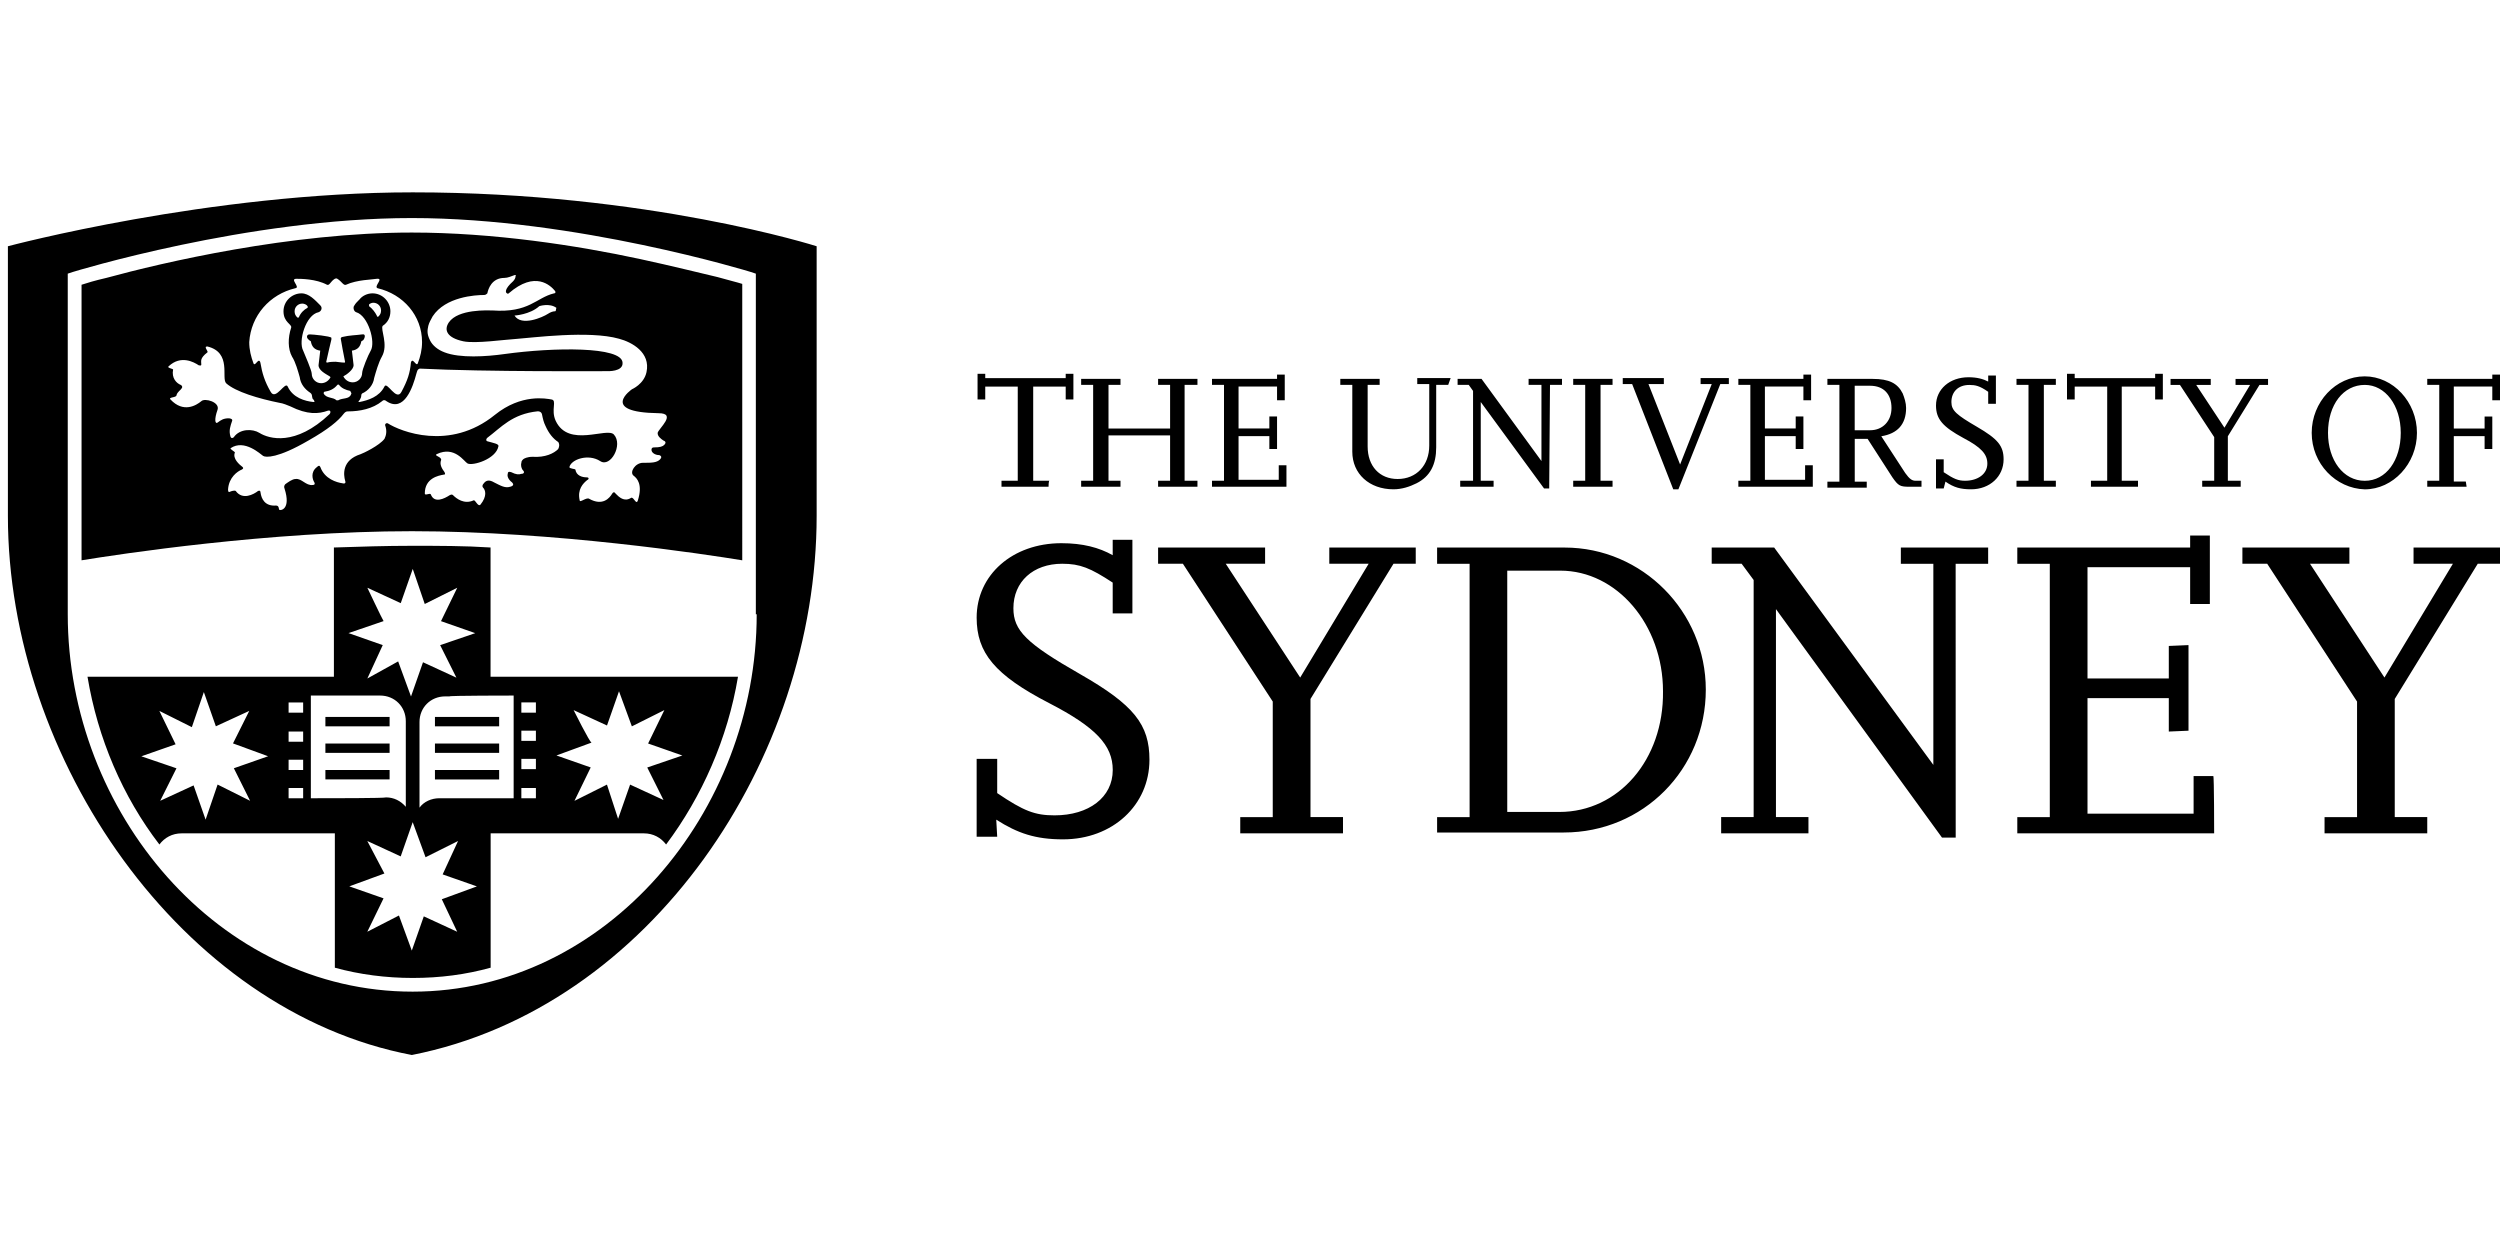
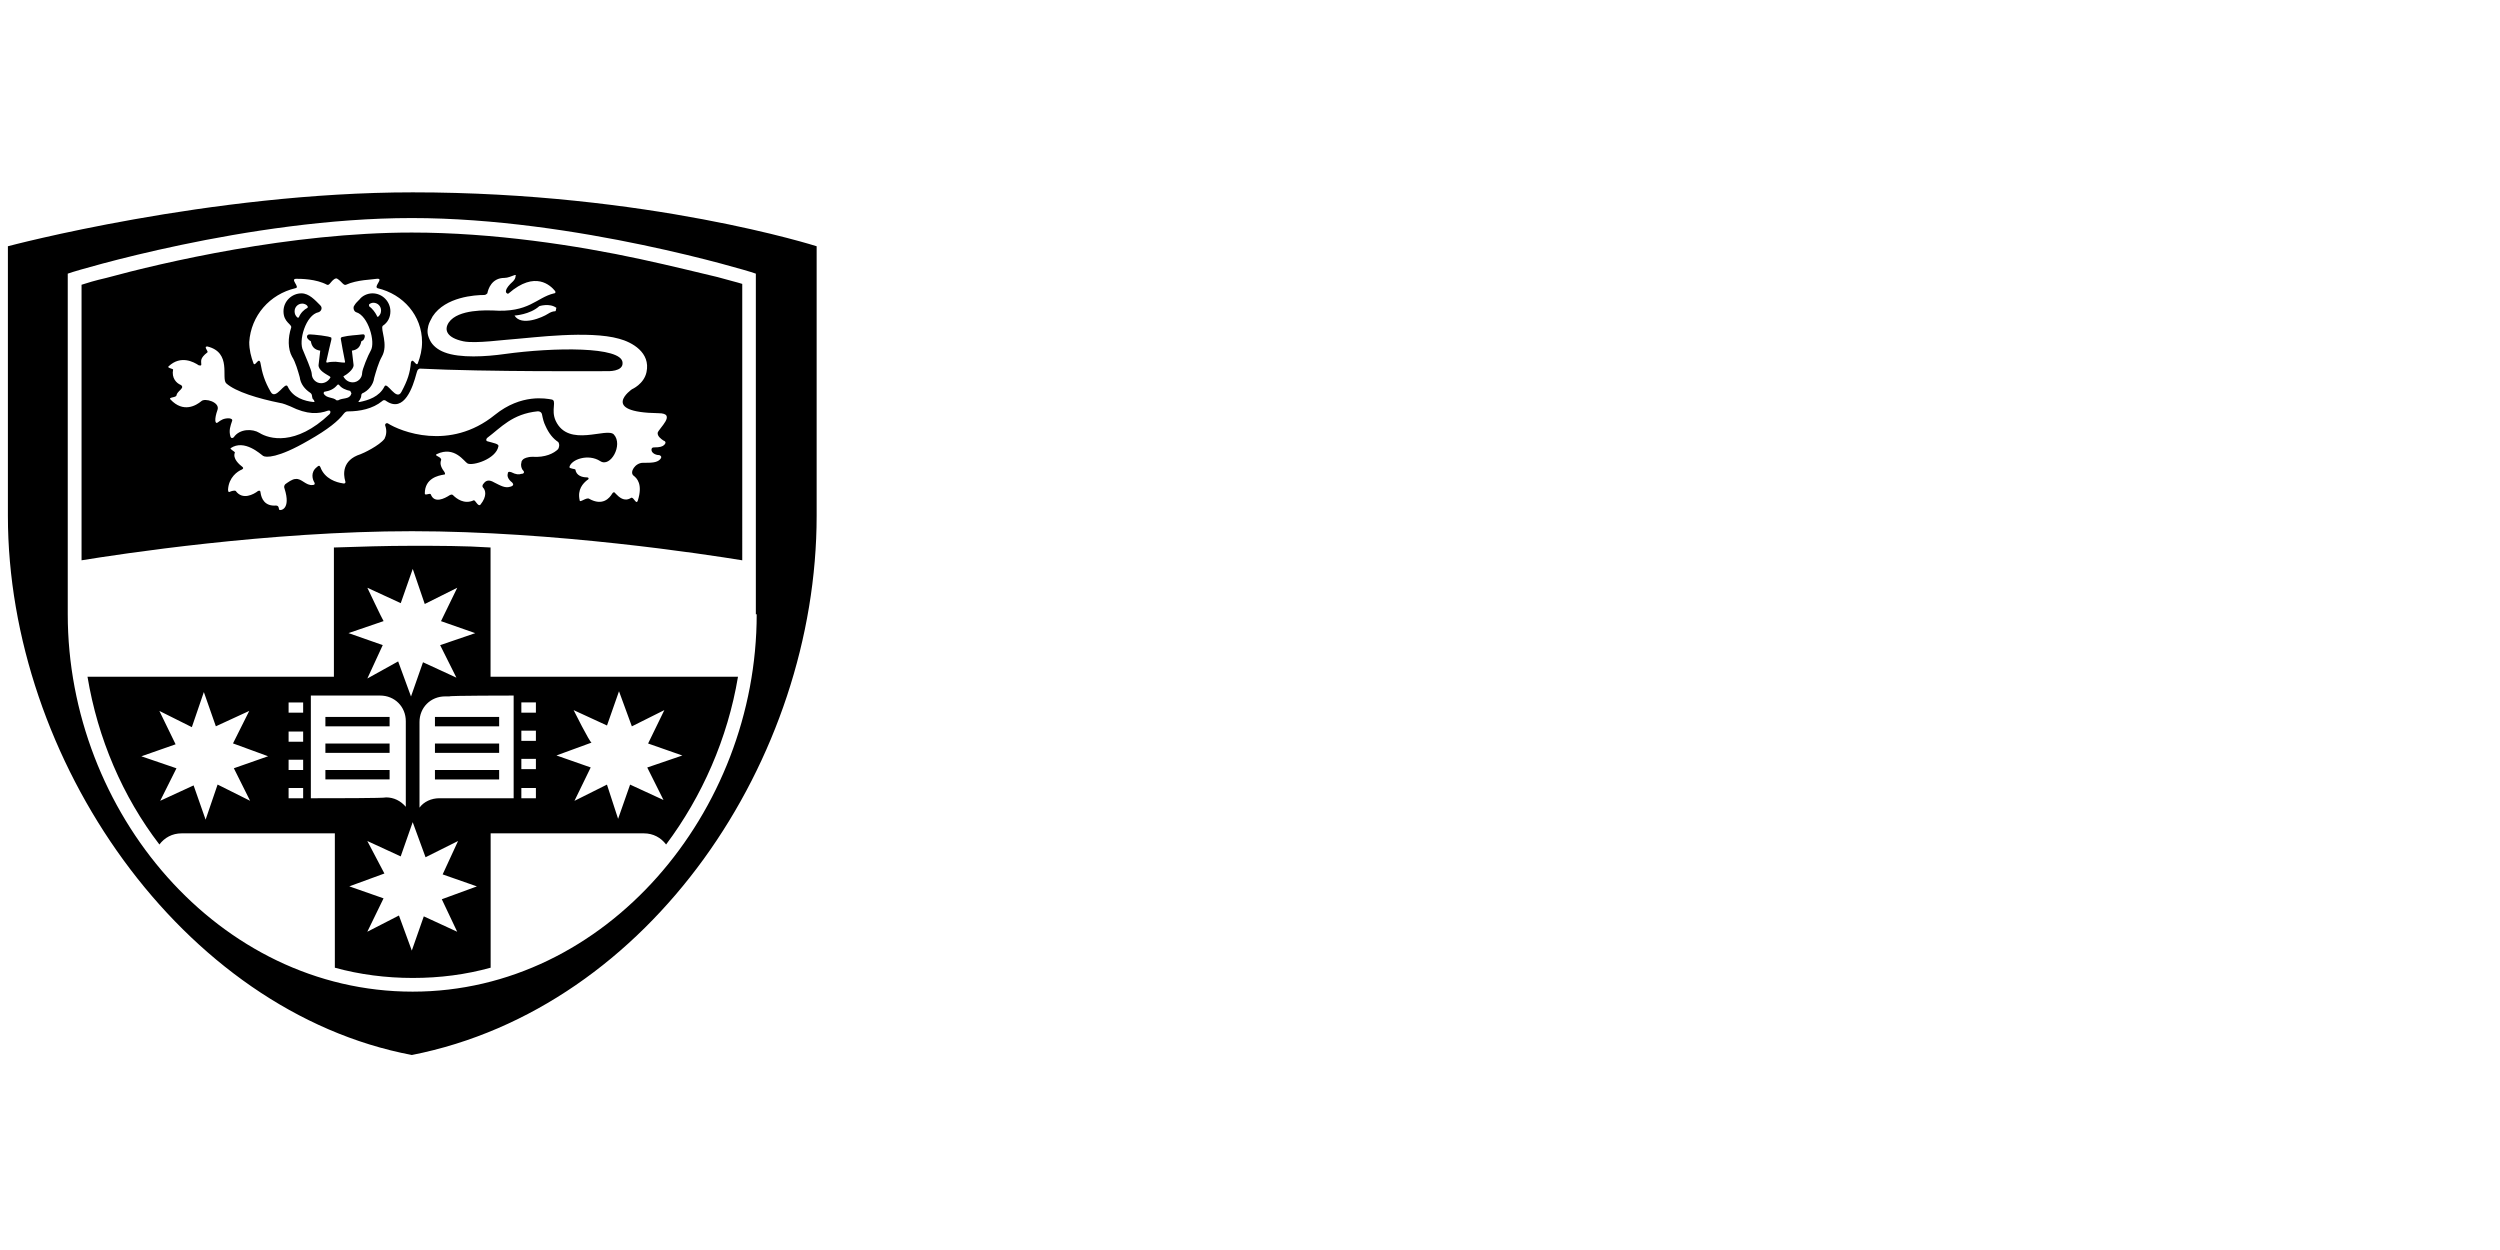
<svg xmlns="http://www.w3.org/2000/svg" version="1.1" id="Layer_1" x="0px" y="0px" viewBox="0 0 500 250" style="enable-background:new 0 0 500 250;" xml:space="preserve">
-   <path d="M209.71,97.35h-9.41v-1.2h3.25V77.32h-6.5v2.57h-1.54v-5.13h1.54v0.86h16.09v-0.86h1.54v5.13h-1.54v-2.57h-6.5v18.83h3.25  C209.71,96.15,209.71,97.35,209.71,97.35z M239.49,97.35h-7.87v-1.2h2.4v-9.07h-12.32v9.07h2.4v1.2h-7.87v-1.2h2.4V76.98h-2.4v-1.2  h7.87v1.2h-2.4v8.73h12.32v-8.73h-2.4v-1.2h7.87v1.2h-2.57v19.17h2.57V97.35z M257.29,97.35H242.4v-1.2h2.4V76.98h-2.4v-1.2h13.01  v-0.86h1.54v5.13h-1.54v-2.74h-7.7v8.39h6.16v-2.4h1.54v6.5h-1.54v-2.57h-6.16v8.73h8.04v-2.91h1.54V97.35L257.29,97.35z   M289.64,76.98h-2.4v12.49c0,3.42-1.2,5.82-3.94,7.19c-1.37,0.68-2.91,1.2-4.62,1.2c-4.79,0-8.22-3.08-8.22-7.53V76.98h-2.4v-1.2  h7.87v1.2h-2.4V89.3c0,3.94,2.4,6.5,5.99,6.5c3.77,0,6.33-2.74,6.33-6.68V76.81h-2.4v-1.2h6.68L289.64,76.98L289.64,76.98z   M309.84,97.69h-1.03L296.15,80.4v15.75h2.57v1.2h-6.68v-1.2h2.57V78.18l-0.86-1.2h-2.23v-1.2h4.79l11.98,16.43V76.98h-2.57v-1.2  h6.68v1.2h-2.4L309.84,97.69z M322.51,97.35h-7.87v-1.2h2.4V76.98h-2.4v-1.2h7.87v1.2h-2.4v19.17h2.4V97.35z M335.68,97.86h-1.03  l-8.22-21.05h-1.88v-1.2h8.22v1.2h-3.08l6.33,16.09l6.33-16.09h-2.23v-1.2h5.65v1.2h-1.71L335.68,97.86L335.68,97.86z M362.56,97.35  h-14.89v-1.2h2.4V76.98h-2.4v-1.2h13.01v-0.86h1.54v5.13h-1.54v-2.74h-7.7v8.39h6.16v-2.4h1.54v6.5h-1.54v-2.57h-6.16v8.73h8.04  v-2.91h1.54V97.35L362.56,97.35z M384.64,97.35h-2.74c-1.88,0-2.23-0.17-3.42-1.88l-4.96-7.7h-2.57v8.56h2.4v1.2h-7.87v-1.2h2.4  V76.98h-2.4v-1.2h9.07c3.25,0,4.96,0.86,5.99,2.91c0.34,0.86,0.68,1.88,0.68,2.91c0,3.25-1.71,5.13-4.96,5.65l4.79,7.36  c0.86,1.2,1.37,1.54,2.05,1.54h1.2v1.2H384.64z M370.94,86.05h3.08c2.57,0,4.28-1.88,4.28-4.45c0-2.74-1.54-4.45-4.28-4.45h-3.08  V86.05L370.94,86.05z M388.74,97.69h-1.54v-5.82h1.54v2.57c2.05,1.37,2.91,1.71,4.28,1.71c2.57,0,4.45-1.37,4.45-3.42  c0-1.88-1.2-3.25-4.79-5.13c-4.11-2.23-5.48-3.77-5.48-6.5c0-3.25,2.74-5.65,6.5-5.65c1.71,0,2.91,0.34,3.94,0.86v-1.2h1.54v5.65  h-1.54v-2.4c-1.71-1.2-2.57-1.37-3.77-1.37c-2.23,0-3.59,1.37-3.59,3.42c0,1.71,1.03,2.57,5.13,4.96c4.11,2.4,5.31,3.77,5.31,6.5  c0,3.42-2.74,5.99-6.5,5.99c-2.05,0-3.42-0.34-5.13-1.54L388.74,97.69L388.74,97.69z M411.17,97.35h-7.87v-1.2h2.4V76.98h-2.4v-1.2  h7.87v1.2h-2.4v19.17h2.4V97.35z M427.6,97.35h-9.41v-1.2h3.25V77.32h-6.5v2.57h-1.54v-5.13h1.54v0.86h16.09v-0.86h1.54v5.13h-1.54  v-2.57h-6.68v18.83h3.25V97.35z M448.31,97.35h-7.87v-1.2h2.4v-8.73l-6.85-10.44h-1.88v-1.2h8.04v1.2h-2.91l5.65,8.56l5.13-8.56  h-2.91v-1.2h6.5v1.2h-1.71l-6.33,10.27v8.9h2.57v1.2H448.31z M462.34,86.57c0-6.16,4.79-11.3,10.61-11.3  c5.65,0,10.44,5.13,10.44,11.3s-4.79,11.3-10.44,11.3C467.14,97.69,462.34,92.73,462.34,86.57z M465.6,86.57  c0,5.48,3.08,9.59,7.36,9.59c4.28,0,7.19-4.11,7.19-9.59s-3.08-9.59-7.19-9.59C468.68,76.98,465.6,80.92,465.6,86.57z M493.32,97.35  h-7.87v-1.2h2.4V76.98h-2.4v-1.2h13.01v-0.86H500v5.13h-1.54v-2.74h-7.7v8.39h6.16v-2.4h1.54v6.5h-1.54v-2.57h-6.16v9.07h2.4  L493.32,97.35L493.32,97.35z" />
  <g>
-     <path d="M199.44,167.35h-4.11v-15.58h4.11v6.85c5.31,3.59,7.53,4.45,11.47,4.45c6.85,0,11.64-3.59,11.64-9.07   c0-4.96-3.42-8.56-12.67-13.35c-10.95-5.65-14.55-10.1-14.55-17.12c0-8.56,7.19-14.89,16.94-14.89c4.28,0,7.53,0.86,10.27,2.4   v-3.08h3.94v14.72h-3.94v-6.16c-4.45-2.91-6.5-3.77-10.1-3.77c-5.82,0-9.76,3.59-9.76,8.9c0,4.45,2.57,7.02,13.35,13.18   c10.78,6.16,13.86,10.1,13.86,17.12c0,9.07-7.36,15.92-17.29,15.92c-5.48,0-9.07-1.2-13.35-3.94L199.44,167.35L199.44,167.35z    M268.59,166.67h-20.54v-3.25h6.5v-23.11l-17.97-27.56h-4.96v-3.25h21.4v3.25h-7.87l14.89,22.76l13.69-22.76h-7.87v-3.25h17.29   v3.25h-4.45l-16.6,27.04v23.62h6.5V166.67z M287.42,166.67v-3.25h6.5v-50.66h-6.5v-3.25h25.5c15.58,0,28.24,12.84,28.24,28.41   c0,15.92-12.49,28.58-28.41,28.58h-25.33V166.67z M301.45,162.39h10.44c11.81,0,20.88-10.44,20.71-24.13   c0-13.35-9.24-24.13-20.54-24.13h-10.61L301.45,162.39L301.45,162.39z M391.14,167.52h-2.74l-33.21-45.7v41.59h6.5v3.25h-17.46   v-3.25h6.5v-47.41l-2.4-3.25h-5.99v-3.25h12.49l31.84,43.48v-40.22h-6.5v-3.25h17.46v3.25h-6.5L391.14,167.52L391.14,167.52z    M442.83,166.67h-39.37v-3.25h6.5v-50.66h-6.5v-3.25h34.57v-2.4h3.94v13.69h-3.94v-7.36H417.5v22.25h16.26v-6.5l3.94-0.17v17.12   l-3.94,0.17v-6.68H417.5v23.11h21.22v-7.53h3.94C442.83,155.2,442.83,166.67,442.83,166.67L442.83,166.67z M485.45,166.67h-20.54   v-3.25h6.5v-23.11l-17.97-27.56h-4.96v-3.25h21.4v3.25H462l14.89,22.76l13.69-22.76h-7.87v-3.25H500v3.25h-4.45l-16.6,27.04v23.62   h6.5L485.45,166.67L485.45,166.67z" />
-   </g>
+     </g>
  <path d="M86.99,150.58h12.84v-1.88H86.99V150.58z M86.99,155.89h12.84V154H86.99V155.89z M86.99,145.27h12.84v-1.88H86.99V145.27z   M77.92,148.7H65.08v1.88h12.84V148.7z M77.92,154H65.08v1.88h12.84V154z M77.92,143.39H65.08v1.88h12.84V143.39z M98.11,109.5  c-5.13-0.34-10.44-0.34-15.75-0.34c-5.13,0-10.44,0.17-15.58,0.34v25.85H17.5c2.05,12.32,7.02,23.96,14.38,33.55  c1.03-1.37,2.57-2.23,4.45-2.23h30.64v26.87c4.96,1.37,10.27,2.05,15.58,2.05v0.17v-0.17c5.48,0,10.61-0.68,15.58-2.05v-26.87h30.64  c1.88,0,3.42,0.86,4.45,2.23c7.19-9.59,12.32-21.22,14.38-33.55H98.11V109.5L98.11,109.5z M73.47,117.55l6.68,3.08l2.4-6.85  l2.4,7.02l6.5-3.25l-3.25,6.68l6.85,2.4l-7.02,2.4l3.25,6.5l-6.68-3.08l-2.4,6.85l-2.57-7.02l-6.16,3.42l3.08-6.68l-6.85-2.4  l7.02-2.4C76.55,124.05,73.47,117.55,73.47,117.55L73.47,117.55z M50.02,160.16l-6.5-3.25l-2.4,7.02l-2.4-6.85l-6.68,3.08l3.25-6.5  l-7.02-2.4l6.85-2.4l-3.25-6.68l6.5,3.25l2.4-7.02l2.4,6.85l6.68-3.08l-3.25,6.5l7.02,2.57l-6.85,2.4L50.02,160.16z M60.63,159.65  h-2.91v-2.05h2.91V159.65z M60.63,154h-2.91v-2.05h2.91V154z M60.63,148.35h-2.91v-2.05h2.91V148.35L60.63,148.35z M60.63,142.54  h-2.91v-2.05h2.91V142.54z M62.17,159.65v-20.54h13.86c2.91,0,5.13,2.23,5.13,5.13v17.12c-1.03-1.2-2.4-1.88-3.94-1.88  C76.89,159.65,66.28,159.65,62.17,159.65z M91.44,186.35l-6.68-3.08l-2.4,6.85l-2.57-7.02l-6.33,3.25l3.25-6.68l-6.85-2.4l7.02-2.57  l-3.42-6.5l6.68,3.08l2.4-6.85l2.57,7.02l6.5-3.25l-3.08,6.68l6.85,2.4l-7.02,2.57L91.44,186.35z M114.72,142.02l6.68,3.08l2.4-6.85  l2.57,7.02l6.5-3.25l-3.25,6.68l6.85,2.4l-7.02,2.4l3.25,6.5l-6.68-3.08l-2.4,6.85l-2.23-6.85l-6.5,3.25l3.25-6.68l-6.85-2.4  l7.02-2.57C117.97,148.53,114.72,142.02,114.72,142.02L114.72,142.02z M104.27,140.48h2.91v2.05h-2.91V140.48z M104.27,146.13h2.91  v2.05h-2.91V146.13z M104.27,151.78h2.91v2.05h-2.91V151.78z M104.27,157.6h2.91v2.05h-2.91V157.6z M102.73,139.11v20.54H87.84  c-1.54,0-3.08,0.68-3.94,1.88v-17.12c0-2.91,2.23-5.13,5.13-5.13h0.86C89.73,139.11,102.73,139.11,102.73,139.11L102.73,139.11z   M128.07,51.82c-12.67-2.74-29.44-5.31-45.7-5.31c-24.3,0-49.81,5.99-61.1,9.07c-2.23,0.51-3.94,1.03-4.96,1.37v55.11  c7.36-1.2,37.48-5.82,66.07-5.82s58.71,4.62,66.07,5.82V56.78c-1.03-0.34-2.57-0.68-4.96-1.37  C139.88,54.56,134.4,53.19,128.07,51.82L128.07,51.82z M59.09,57.64c1.03-0.17-1.2-1.88,0.17-1.88c0.86,0,3.94,0,6.16,1.2  c0.51,0.17,0.68-0.68,1.54-1.2c0,0,0.34-0.17,0.51,0c0.86,0.51,1.2,1.37,1.71,1.2c2.23-1.03,5.31-1.03,6.16-1.2  c1.54-0.17-0.68,1.54,0.17,1.88c5.13,1.2,8.9,5.48,8.9,10.78c0,1.54-0.34,2.91-0.86,4.28c-0.34,0.68-1.03-1.37-1.37-0.17  c-0.17,2.05-0.68,3.59-1.88,5.82c-1.03,2.05-2.91-2.23-3.42-1.03c-1.03,2.05-3.25,2.74-4.96,3.08c-0.17,0-0.34,0-0.17-0.17  c0,0,0.51-0.51,0.51-1.2c0,0,0-0.17,0.17-0.34c1.2-0.51,2.23-1.71,2.4-3.08c0.34-1.2,0.86-3.08,1.54-4.28  c1.37-2.4-0.34-5.48,0.17-6.16c1.03-0.68,1.54-1.71,1.54-2.91c0-1.88-1.54-3.59-3.59-3.59c-1.03,0-2.05,0.51-2.57,1.2l-0.17,0.17  c-0.34,0.34-0.68,0.68-0.86,1.03c-0.34,0.34-0.17,1.2,0.34,1.37c2.4,0.68,3.94,5.99,2.91,7.7c-0.51,0.86-1.71,3.77-1.71,4.45  c0,1.03-0.86,1.88-1.88,1.88c-0.86,0-1.54-0.51-1.88-1.2c0.68-0.34,2.05-1.37,2.05-2.23l-0.34-2.91c1.2-0.17,1.71-0.86,1.88-1.88  c0.17,0,0.17-0.17,0.34-0.17c0.34-0.34,0.68-1.37-0.17-1.2c-1.2,0.17-2.57,0.17-3.94,0.51c-0.17,0-0.34,0.17-0.34,0.34  c0,0.17,0.68,3.77,0.86,4.62c0,0.17,0,0.17-0.17,0.17c-0.51,0-1.54-0.17-1.71-0.17s-1.2,0-1.71,0.17c0,0-0.17,0-0.17-0.17  c0.17-0.86,1.03-4.45,1.03-4.45v-0.34c-0.17-0.34-3.77-0.68-4.28-0.68c-0.17,0-0.34,0-0.51,0.17c-0.34,0.51,0.34,1.03,0.68,1.2  c0.17,1.03,0.68,1.71,1.88,1.88c0,0.17-0.34,2.91-0.34,2.91c0,1.03,1.37,1.71,2.23,2.23l0.17,0.17c-0.34,0.68-1.03,1.2-1.88,1.2  c-1.03,0-1.88-0.86-1.88-1.88c0-0.68-1.37-3.77-1.71-4.62c-1.03-1.88,0.51-7.19,3.08-7.7c0.51-0.17,0.86-0.86,0.34-1.37  c-1.03-1.03-2.23-2.4-3.77-2.4c-1.88,0-3.59,1.54-3.59,3.59c0,2.23,1.71,2.57,1.54,3.25c-0.68,2.05-0.68,4.28,0.17,5.82  c0.68,1.03,1.2,2.91,1.54,4.11c0.17,1.37,1.03,2.4,2.05,3.08c0.51,0.34,0.34,0.68,0.51,1.2c0.17,0.17,0.34,0.34,0.34,0.51  c0.17,0.17,0,0.17-0.17,0.17c-1.71-0.17-4.11-0.86-5.13-3.08c-0.51-1.2-2.4,2.91-3.42,1.03c-1.2-2.05-1.71-3.77-2.05-5.82  c-0.34-1.2-1.03,0.86-1.37,0.17c-0.51-1.37-0.86-2.74-0.86-4.28C50.19,63.12,53.95,58.84,59.09,57.64L59.09,57.64z M73.81,61.23  v-0.34c0.17-0.17,0.51-0.34,0.86-0.34c0.86,0,1.54,0.68,1.54,1.54c0,0.51-0.17,0.86-0.51,1.2c-0.17,0.17-0.34,0-0.34-0.17  C75.01,62.43,74.49,61.75,73.81,61.23z M70.21,78.86c-0.34,1.03-1.71,0.68-2.57,1.2H67.3c-0.68-0.68-2.05-0.34-2.57-1.37  c0,0,0-0.34,0.17-0.34c1.03-0.17,1.88-0.51,2.57-1.37c0,0,0.17-0.17,0.34,0c0.51,0.68,1.37,1.03,2.23,1.2  C70.21,78.52,70.38,78.69,70.21,78.86L70.21,78.86z M59.77,63.46c0,0-0.17,0.17-0.34,0c-0.34-0.34-0.51-0.68-0.51-1.2  c0-0.86,0.68-1.54,1.54-1.54c0.34,0,0.86,0.17,1.03,0.51c0.17,0.17,0,0.34,0,0.34C60.8,61.92,60.11,62.6,59.77,63.46z M45.74,83.66  c-1.03,0-1.54,0.34-2.23,0.86c-0.51,0.34-0.68-0.68,0-2.57c0.51-1.54-2.57-2.4-3.25-1.71c-1.03,0.86-3.59,2.4-6.16-0.34  c-0.51-0.51,1.2-0.34,1.2-0.86c0.17-0.68,0.86-1.03,1.03-1.37c0.17-0.17,0.17-0.51-0.17-0.68c-0.86-0.34-1.88-1.37-1.54-3.08  c0-0.17-1.37-0.34-0.86-0.68c2.4-2.23,4.96-0.86,5.99-0.17c0.17,0,0.51,0.17,0.51-0.17c0-0.68-0.34-1.2,1.2-2.4  c0.34-0.17-0.86-1.2,0-1.2c4.96,1.2,2.74,6.33,3.77,7.36c1.88,1.71,6.5,3.08,10.78,3.94c0.34,0,1.71,0.51,2.05,0.68  c3.42,1.71,5.65,1.54,7.53,0.86c0.68-0.17,0.51,0.51,0.34,0.68c-6.85,6.5-12.15,4.96-14.04,3.77c-1.37-0.86-3.94-0.86-5.13,0.86  c-0.17,0.17-0.51,0.34-0.68-0.17c-0.34-1.2,0-2.05,0.34-3.08C46.59,83.83,46.08,83.66,45.74,83.66L45.74,83.66z M111.63,89.82  c-0.86,0.86-2.57,1.71-5.13,1.54c-1.03,0-1.71,0.34-1.88,0.51c-0.34,0.34-0.34,0.51-0.34,0.68c-0.17,0.51,0,1.2,0.34,1.54  s0.17,0.68-0.34,0.68c-0.51,0.17-1.03,0.17-2.05-0.34c-0.51-0.17-0.68,0-0.68,0.34c-0.17,0.51,0.17,1.2,0.86,1.71  c0.34,0.34,0.34,0.68-0.34,0.86c-1.03,0.34-1.88-0.17-3.25-0.86c-0.86-0.51-1.54-0.51-2.05,0.17c-0.34,0.34-0.34,0.68-0.17,0.86  c0.51,0.51,0.86,1.71-0.51,3.42c-0.51,0.51-1.03-1.03-1.37-0.86c-1.88,0.86-3.42-0.34-4.11-1.03c-0.17-0.17-0.34-0.17-0.68,0  c-1.03,0.68-3.08,1.71-3.77-0.17c-0.17-0.34-1.2,0.34-1.2-0.17c0-3.08,2.74-3.59,3.77-3.77c0.34,0,0.34-0.17,0.17-0.51  c-0.51-0.68-1.03-1.54-0.68-2.4c0.17-0.68-1.54-0.86-0.86-1.2c3.59-1.71,5.48,1.54,6.16,1.88c1.03,0.51,5.65-0.86,6.16-3.42  c0.17-0.51-1.03-0.68-2.23-1.03c-0.17,0-0.34-0.34,0-0.68c2.74-2.05,4.96-4.79,10.1-5.31c0.68,0,0.86,0.51,0.86,0.68  c0.17,0.86,0.34,1.54,0.68,2.23c0.68,1.54,1.54,2.57,2.57,3.25C111.98,88.96,111.81,89.48,111.63,89.82L111.63,89.82z M132.69,88.11  c0.51,0.17,0.51,0.51,0.17,0.86c-0.34,0.34-0.86,0.51-2.05,0.51c-0.51,0-0.51,0.34-0.51,0.51c0,0.51,0.68,1.03,1.54,1.03  c0.51,0.17,0.51,0.51,0.17,0.86c-0.68,0.68-1.71,0.68-3.42,0.68c-1.54,0-2.74,1.88-1.88,2.57c0.68,0.51,1.88,1.71,0.86,4.96  c-0.34,1.03-0.86-0.86-1.37-0.51c-1.37,0.86-2.4-0.17-3.08-0.86c-0.17-0.34-0.51-0.34-0.68,0c-0.51,0.86-1.88,2.57-4.62,1.03  c-0.51-0.34-1.88,0.86-1.88,0.34c-0.51-2.23,0.68-3.42,1.54-4.11c0.17,0,0.51-0.51-0.17-0.51c-0.86,0-2.05-0.34-2.23-1.54  c0-0.17-1.2-0.17-1.2-0.51c0.34-1.54,3.77-2.74,6.16-1.2c2.05,1.37,4.62-3.25,2.74-5.31c-1.37-1.54-9.07,2.74-11.64-2.74  c-1.03-2.23,0.34-4.11-0.86-4.28c-1.03-0.17-5.99-1.2-11.3,3.08c-9.07,7.36-19,3.25-21.4,1.71c-0.34-0.17-0.68,0.17-0.51,0.51  c0.34,1.03,0.17,1.88-0.17,2.57c-1.03,1.37-4.28,2.91-4.79,3.08c-3.77,1.2-3.42,4.11-3.08,5.31c0.17,0.34,0,0.68-0.51,0.51  c-1.2-0.17-3.59-0.86-4.45-3.25c-0.17-0.34-0.34-0.34-0.68,0c-1.37,1.03-0.86,2.57-0.51,3.08c0.17,0.34,0,0.51-0.34,0.51  c-1.37,0.17-2.23-1.37-3.42-1.2c-0.68,0-1.54,0.68-2.05,1.03c-0.17,0.17-0.34,0.51-0.17,0.86c1.37,4.28-0.86,4.45-1.03,4.28  c-0.17-0.17,0-0.86-0.68-0.86c-2.23,0.17-2.91-1.37-3.08-2.57c0-0.34-0.17-0.51-0.51-0.34c-0.86,0.68-3.08,1.88-4.45,0  c-0.17-0.17-0.86,0-1.2,0.17c-0.34,0.17-0.34-0.34-0.34-0.51c0.17-2.4,1.88-3.59,2.74-3.94c0.34-0.17,0.34-0.34,0.17-0.51  c-0.68-0.51-2.05-1.71-1.54-2.91c0-0.17-1.03-0.68-0.86-0.86c2.74-1.88,5.99,1.2,6.5,1.54s2.91,0.51,9.07-3.08  c3.94-2.23,5.99-3.94,7.02-5.31c0.17-0.17,0.34-0.51,0.86-0.51c2.4,0,4.96-0.51,6.85-2.05c0.34-0.34,0.68-0.17,0.86,0  c3.59,2.4,5.31-2.91,5.99-5.48c0.17-0.51,0.17-0.86,0.68-1.03c13.01,0.68,37.48,0.51,37.48,0.51s3.25,0.17,3.08-1.71  c-0.17-3.25-13.69-3.08-23.62-1.71c-3.59,0.51-8.9,0.86-11.98-0.34c-1.37-0.51-2.4-1.37-2.91-2.4c-0.68-1.37-0.51-2.05-0.34-2.91  c0.17-0.68,0.51-1.2,0.86-1.88c2.57-3.94,8.56-4.28,10.27-4.28c0.34,0,0.51-0.17,0.68-0.34c0.17-0.86,0.86-3.08,3.42-3.08  c0.68,0,1.37-0.34,1.88-0.51c0.34-0.17,0.51,0,0.34,0.17c0,0.34-0.17,0.68-0.51,1.03c-1.71,1.54-1.54,2.23-1.2,2.4  c0.17,0.17,0.34,0,0.34,0c5.31-4.62,8.39-1.54,9.24-0.51c0.17,0.17,0.17,0.51-0.17,0.51c-3.59,0.86-4.96,3.94-12.32,3.42  c-0.86,0-6.85-0.34-8.73,2.4c-1.03,1.54-0.34,3.08,2.91,3.77c2.4,0.51,8.22-0.34,10.95-0.51c2.57-0.17,14.21-1.71,20.2,0  c2.57,0.68,6.33,2.74,5.48,6.68c-0.51,2.4-2.91,3.42-2.91,3.42s-6.68,4.62,5.31,4.79c3.77,0,0,3.08-0.17,3.94  C131.49,87.25,132.17,87.76,132.69,88.11L132.69,88.11z M110.95,62.26c-0.34,0-0.86,0.17-1.37,0.51c-1.03,0.68-5.31,2.57-6.68,0.34  c0,0,3.08-0.17,4.96-1.88c0,0,2.05-0.68,3.42,0.34C111.12,61.92,111.29,62.26,110.95,62.26L110.95,62.26z M82.54,38.47  c-40.57,0-80.96,10.78-80.96,10.78v53.92c0,48.61,34.75,99.1,80.79,107.83c47.75-9.41,80.96-59.22,80.96-107.83V49.25  C163.33,49.25,129.61,38.47,82.54,38.47z M151.34,122.85c0,39.54-30.12,75.48-68.81,75.48c-38.85,0-68.98-35.94-68.98-75.48V54.73  l1.03-0.34c0,0,34.92-10.78,67.78-10.78s67.78,10.78,67.78,10.78l1.03,0.34v68.12H151.34z" />
</svg>